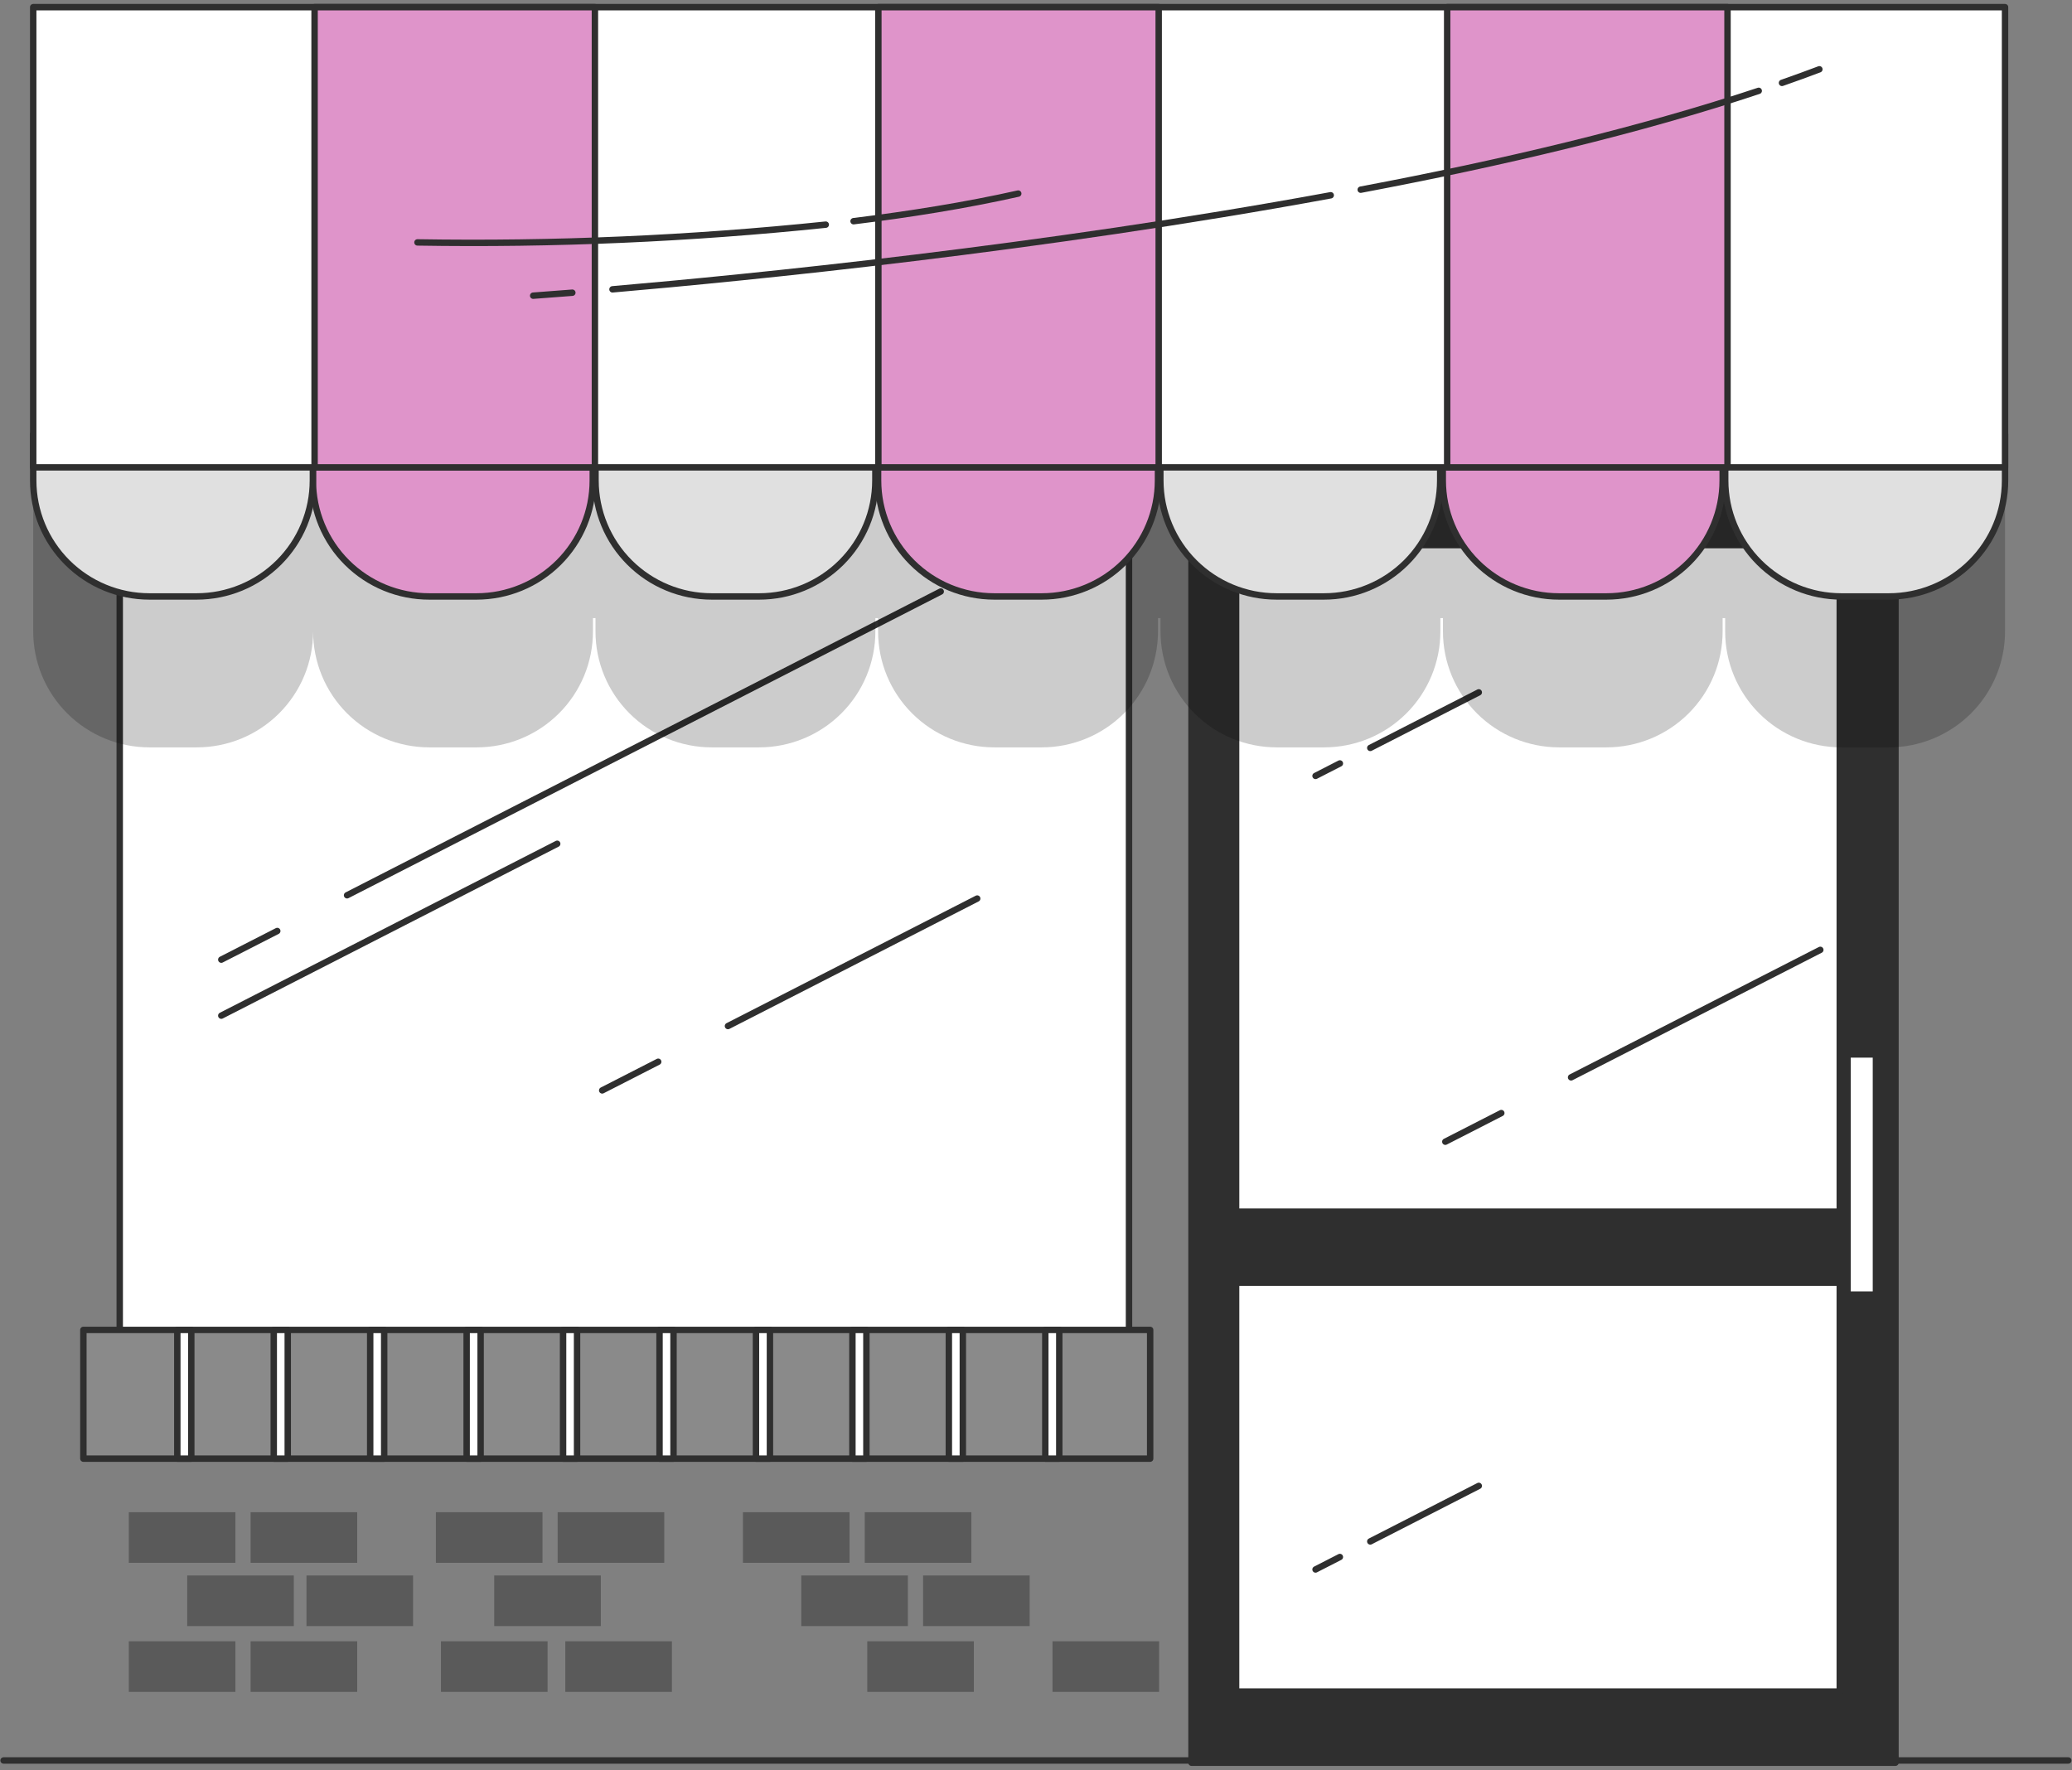
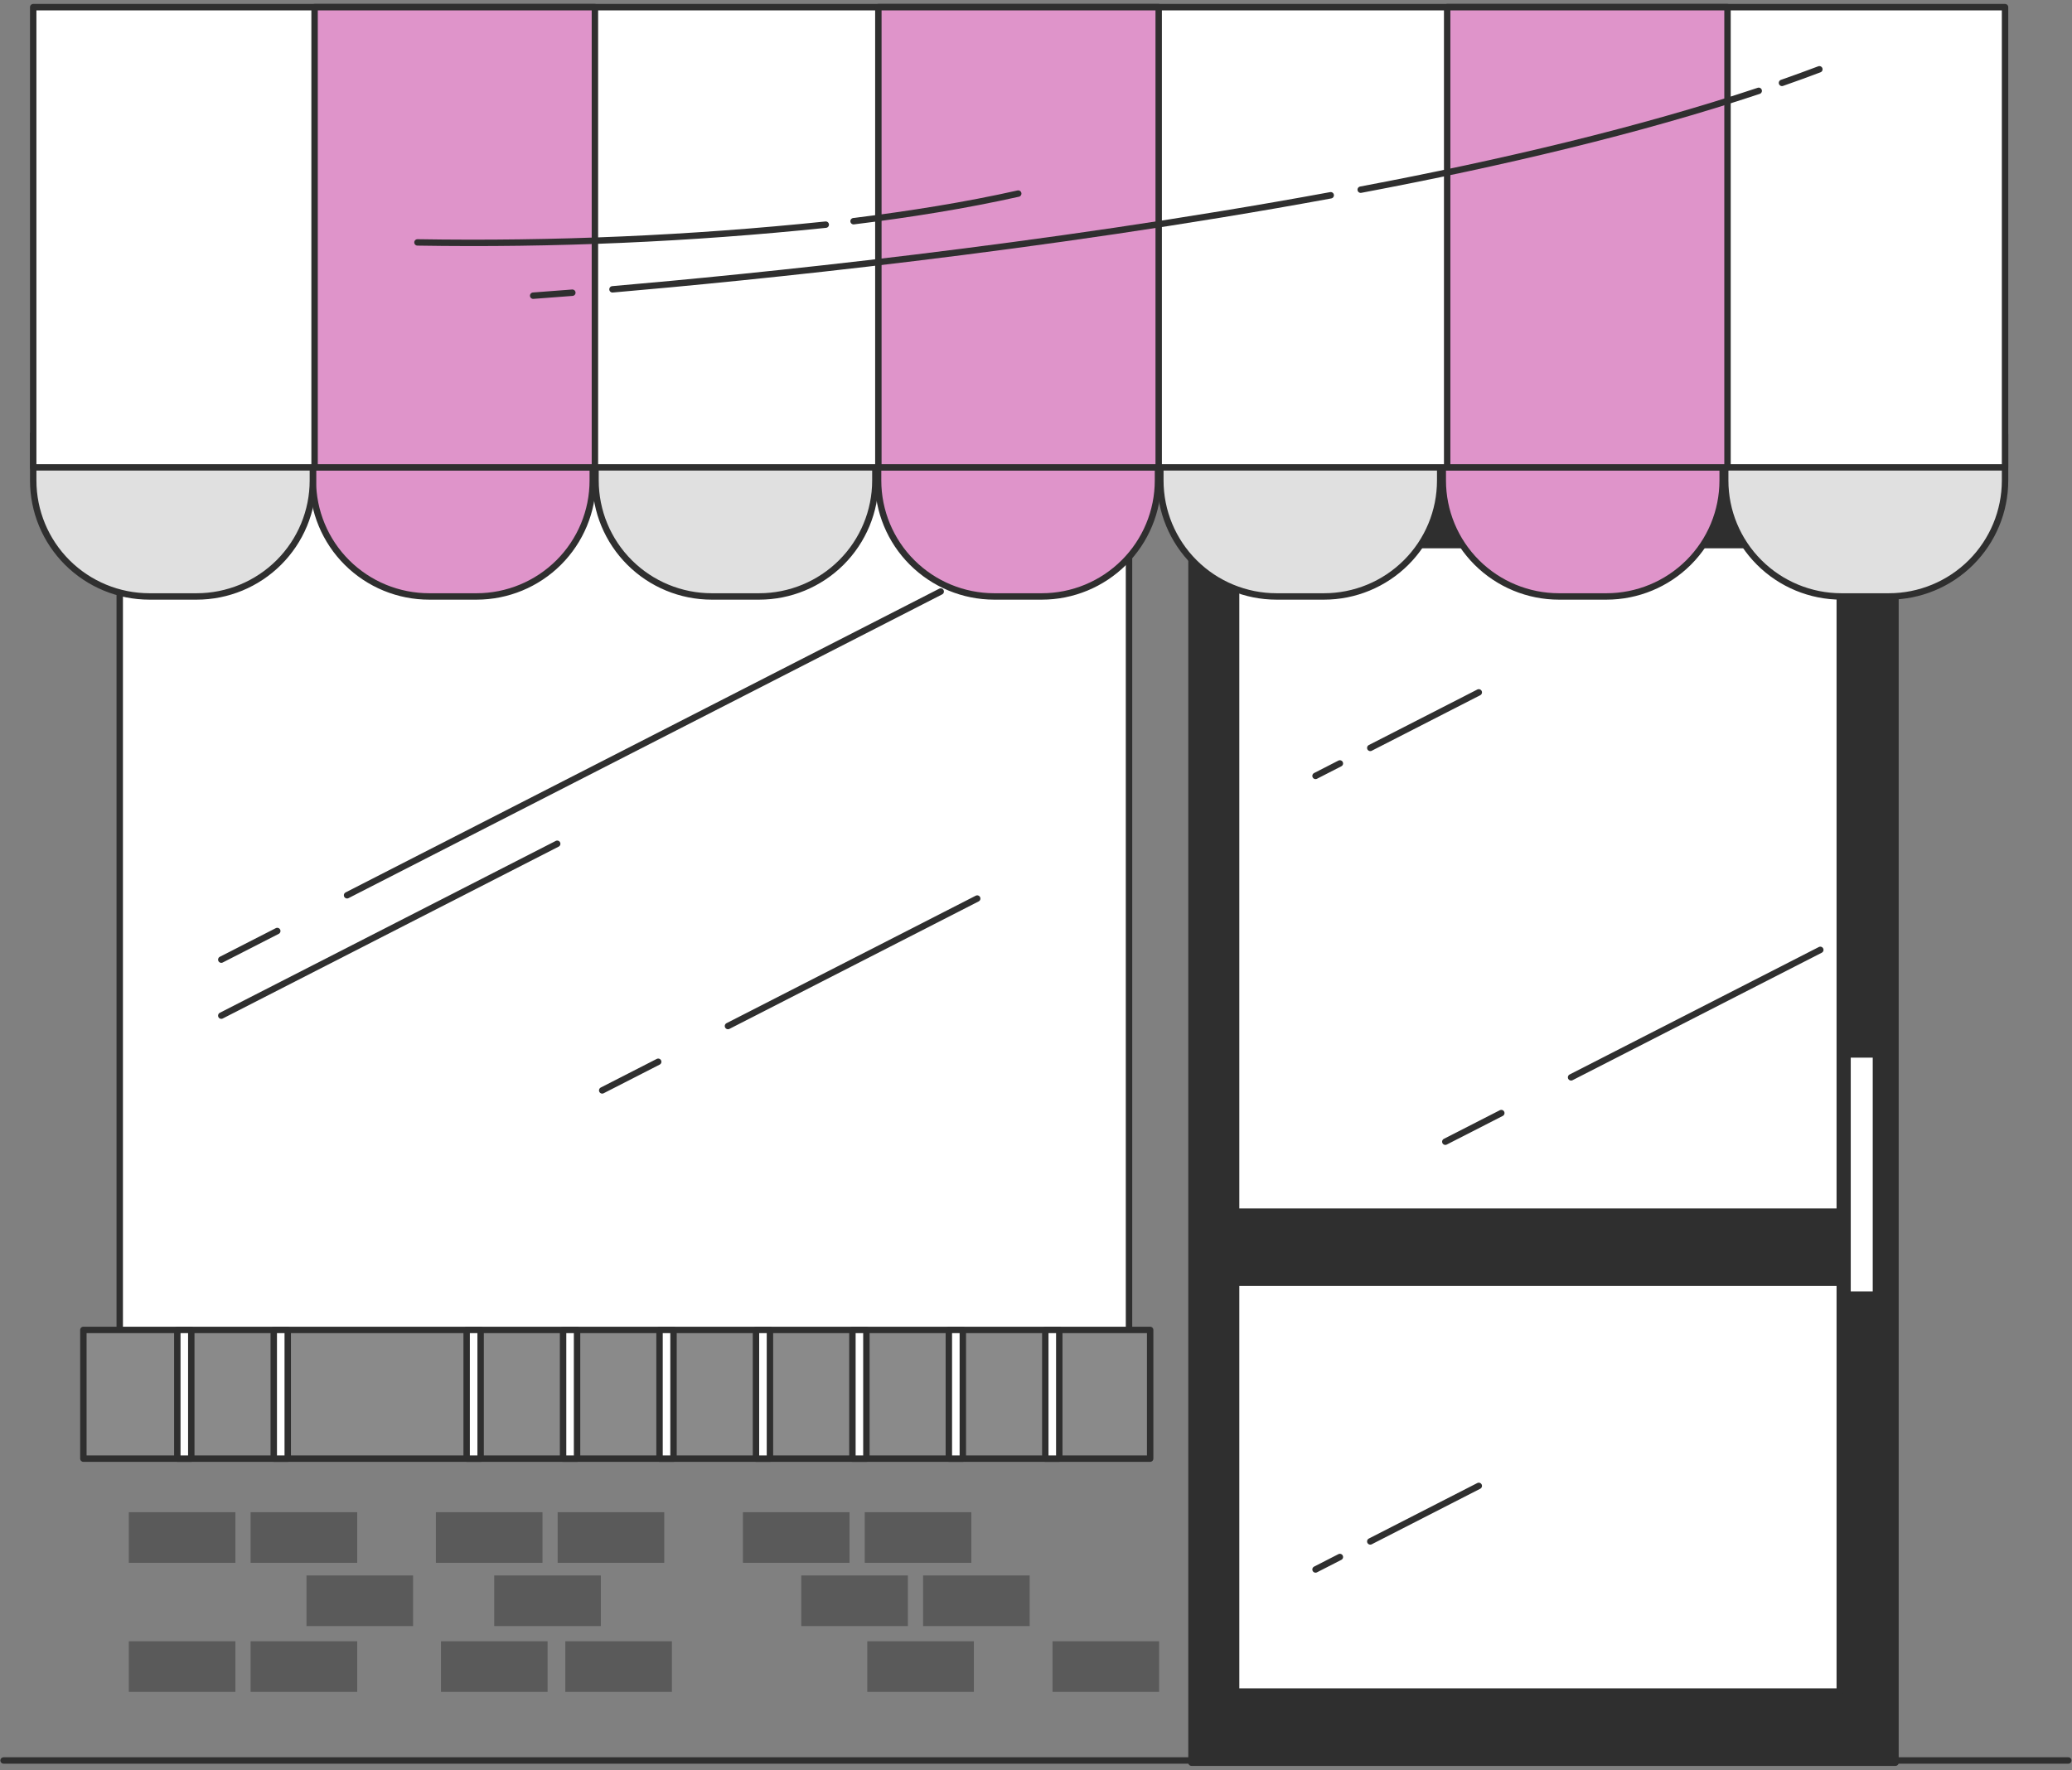
<svg xmlns="http://www.w3.org/2000/svg" width="323" height="276" viewBox="0 0 323 276" fill="none">
  <rect x="0" y="0" width="323" height="276" fill="#808080" stroke="none" />
  <path d="M322.421 274.486H0.557" stroke="#2F2F2F" stroke-linecap="round" stroke-linejoin="round" />
  <path d="M295.482 75.286H185.74V274.831H295.482V75.286Z" fill="#2F2F2F" stroke="#2F2F2F" stroke-linecap="round" stroke-linejoin="round" />
  <path d="M286.797 84.988H192.693V188.917H286.797V84.988Z" fill="white" stroke="#2F2F2F" stroke-linecap="round" stroke-linejoin="round" />
  <path d="M234.035 173.546L225.307 178.01" stroke="#2F2F2F" stroke-linecap="round" stroke-linejoin="round" />
  <path d="M283.764 148.099L244.913 167.975" stroke="#2F2F2F" stroke-linecap="round" stroke-linejoin="round" />
  <path d="M208.871 119.032L205.076 120.976" stroke="#2F2F2F" stroke-linecap="round" stroke-linejoin="round" />
  <path d="M230.524 107.952L213.61 116.61" stroke="#2F2F2F" stroke-linecap="round" stroke-linejoin="round" />
  <path d="M286.797 200.003H192.693V263.743H286.797V200.003Z" fill="white" stroke="#2F2F2F" stroke-linecap="round" stroke-linejoin="round" />
  <path d="M291.937 164.903H288.51V201.354H291.937V164.903Z" fill="white" />
  <path d="M208.871 242.761L205.076 244.705" stroke="#2F2F2F" stroke-linecap="round" stroke-linejoin="round" />
  <path d="M230.524 231.674L213.61 240.332" stroke="#2F2F2F" stroke-linecap="round" stroke-linejoin="round" />
  <g opacity="0.3">
    <path d="M36.696 235.778H20.08V243.667H36.696V235.778Z" fill="black" />
    <path d="M55.684 235.778H39.068V243.667H55.684V235.778Z" fill="black" />
    <path d="M55.684 255.903H39.068V263.792H55.684V255.903Z" fill="black" />
    <path d="M151.814 255.903H135.198V263.792H151.814V255.903Z" fill="black" />
    <path d="M180.69 255.903H164.074V263.792H180.69V255.903Z" fill="black" />
    <path d="M36.697 255.903H20.081V263.792H36.697V255.903Z" fill="black" />
    <path d="M104.742 255.903H88.126V263.792H104.742V255.903Z" fill="black" />
    <path d="M85.359 255.903H68.743V263.792H85.359V255.903Z" fill="black" />
-     <path d="M45.799 245.64H29.183V253.53H45.799V245.64Z" fill="black" />
    <path d="M64.392 245.64H47.776V253.53H64.392V245.64Z" fill="black" />
    <path d="M84.567 235.778H67.951V243.667H84.567V235.778Z" fill="black" />
    <path d="M103.548 235.778H86.932V243.667H103.548V235.778Z" fill="black" />
    <path d="M93.662 245.64H77.046V253.53H93.662V245.64Z" fill="black" />
    <path d="M132.431 235.778H115.815V243.667H132.431V235.778Z" fill="black" />
    <path d="M151.419 235.778H134.803V243.667H151.419V235.778Z" fill="black" />
    <path d="M141.526 245.64H124.91V253.53H141.526V245.64Z" fill="black" />
    <path d="M160.514 245.64H143.898V253.53H160.514V245.64Z" fill="black" />
  </g>
  <path d="M175.999 75.473H18.664V218.199H175.999V75.473Z" fill="white" stroke="#2F2F2F" stroke-linecap="round" stroke-linejoin="round" />
  <path d="M43.223 145.158L34.496 149.622" stroke="#2F2F2F" stroke-linecap="round" stroke-linejoin="round" />
  <path d="M146.646 92.228L54.103 139.587" stroke="#2F2F2F" stroke-linecap="round" stroke-linejoin="round" />
  <path d="M86.862 131.558L34.496 158.355" stroke="#2F2F2F" stroke-linecap="round" stroke-linejoin="round" />
  <path d="M102.605 165.546L93.877 170.01" stroke="#2F2F2F" stroke-linecap="round" stroke-linejoin="round" />
  <path d="M152.335 140.098L113.483 159.975" stroke="#2F2F2F" stroke-linecap="round" stroke-linejoin="round" />
  <path d="M179.295 207.354H12.997V227.424H179.295V207.354Z" fill="#8A8A8A" stroke="#2F2F2F" stroke-linecap="round" stroke-linejoin="round" />
  <path d="M74.923 207.354H72.744V227.424H74.923V207.354Z" fill="white" stroke="#2F2F2F" stroke-linecap="round" stroke-linejoin="round" />
  <path d="M89.957 207.354H87.778V227.424H89.957V207.354Z" fill="white" stroke="#2F2F2F" stroke-linecap="round" stroke-linejoin="round" />
-   <path d="M59.889 207.354H57.71V227.424H59.889V207.354Z" fill="white" stroke="#2F2F2F" stroke-linecap="round" stroke-linejoin="round" />
  <path d="M29.82 207.354H27.642V227.424H29.82V207.354Z" fill="white" stroke="#2F2F2F" stroke-linecap="round" stroke-linejoin="round" />
  <path d="M44.855 207.354H42.676V227.424H44.855V207.354Z" fill="white" stroke="#2F2F2F" stroke-linecap="round" stroke-linejoin="round" />
  <path d="M104.991 207.354H102.813V227.424H104.991V207.354Z" fill="white" stroke="#2F2F2F" stroke-linecap="round" stroke-linejoin="round" />
  <path d="M150.093 207.354H147.915V227.424H150.093V207.354Z" fill="white" stroke="#2F2F2F" stroke-linecap="round" stroke-linejoin="round" />
  <path d="M165.128 207.354H162.949V227.424H165.128V207.354Z" fill="white" stroke="#2F2F2F" stroke-linecap="round" stroke-linejoin="round" />
  <path d="M120.025 207.354H117.847V227.424H120.025V207.354Z" fill="white" stroke="#2F2F2F" stroke-linecap="round" stroke-linejoin="round" />
  <path d="M135.06 207.354H132.881V227.424H135.06V207.354Z" fill="white" stroke="#2F2F2F" stroke-linecap="round" stroke-linejoin="round" />
-   <path opacity="0.2" d="M269.299 24.647H5.178V98.45C5.178 103.244 7.087 107.842 10.485 111.232C13.884 114.622 18.493 116.527 23.299 116.527H30.681C33.061 116.528 35.419 116.061 37.618 115.153C39.817 114.245 41.816 112.913 43.499 111.235C45.183 109.556 46.518 107.563 47.429 105.369C48.34 103.175 48.809 100.824 48.809 98.45C48.809 100.824 49.277 103.175 50.187 105.369C51.097 107.562 52.432 109.555 54.115 111.234C55.798 112.913 57.796 114.244 59.995 115.153C62.194 116.061 64.551 116.528 66.931 116.527H74.313C76.693 116.528 79.049 116.061 81.249 115.153C83.448 114.244 85.446 112.913 87.129 111.234C88.811 109.555 90.146 107.562 91.056 105.369C91.967 103.175 92.435 100.824 92.434 98.45V96.374H92.829V98.45C92.829 100.824 93.299 103.175 94.21 105.369C95.121 107.563 96.456 109.556 98.14 111.235C99.823 112.913 101.822 114.245 104.021 115.153C106.22 116.061 108.578 116.528 110.958 116.527H118.34C123.146 116.527 127.755 114.622 131.154 111.232C134.552 107.842 136.461 103.244 136.461 98.45V96.374H136.884V98.45C136.884 103.244 138.794 107.842 142.192 111.232C145.59 114.622 150.2 116.527 155.006 116.527H162.388C164.768 116.528 167.125 116.061 169.325 115.153C171.524 114.245 173.522 112.913 175.206 111.235C176.889 109.556 178.225 107.563 179.136 105.369C180.047 103.175 180.516 100.824 180.516 98.45V96.374H180.911V98.45C180.911 100.824 181.379 103.175 182.289 105.369C183.199 107.562 184.534 109.555 186.217 111.234C187.9 112.913 189.898 114.244 192.097 115.153C194.296 116.061 196.653 116.528 199.033 116.527H206.415C208.795 116.528 211.152 116.061 213.351 115.153C215.55 114.244 217.548 112.913 219.231 111.234C220.914 109.555 222.248 107.562 223.159 105.369C224.069 103.175 224.537 100.824 224.536 98.45V96.374H224.939V98.45C224.937 103.24 226.842 107.835 230.234 111.224C233.627 114.614 238.23 116.521 243.032 116.527H250.414C252.794 116.528 255.151 116.061 257.35 115.153C259.549 114.244 261.547 112.913 263.23 111.234C264.913 109.555 266.248 107.562 267.158 105.369C268.068 103.175 268.536 100.824 268.536 98.45V96.374H268.931V98.45C268.931 100.824 269.4 103.175 270.311 105.369C271.222 107.563 272.558 109.556 274.241 111.235C275.925 112.913 277.923 114.245 280.122 115.153C282.322 116.061 284.679 116.528 287.059 116.527H294.434C296.815 116.528 299.172 116.061 301.371 115.153C303.571 114.245 305.569 112.913 307.253 111.235C308.936 109.556 310.271 107.563 311.183 105.369C312.094 103.175 312.563 100.824 312.563 98.45V24.647H269.299Z" fill="black" />
  <path d="M48.774 67.686H92.406V74.919C92.406 79.713 90.496 84.311 87.098 87.701C83.7 91.091 79.09 92.996 74.284 92.996H66.93C64.547 93 62.187 92.536 59.985 91.63C57.782 90.723 55.78 89.392 54.094 87.713C52.407 86.034 51.069 84.04 50.157 81.844C49.244 79.649 48.774 77.296 48.774 74.919V67.686Z" fill="#DF94CA" stroke="#2F2F2F" stroke-linecap="round" stroke-linejoin="round" />
  <path d="M5.178 67.686H48.775V74.919C48.775 77.293 48.306 79.643 47.395 81.837C46.485 84.03 45.15 86.022 43.467 87.701C41.784 89.38 39.787 90.711 37.588 91.62C35.389 92.528 33.033 92.996 30.653 92.996H23.299C18.493 92.996 13.884 91.091 10.485 87.701C7.087 84.311 5.178 79.713 5.178 74.919V67.686Z" fill="#E0E0E0" stroke="#2F2F2F" stroke-linecap="round" stroke-linejoin="round" />
  <path d="M92.829 67.686H136.46V74.919C136.46 79.713 134.551 84.311 131.153 87.701C127.754 91.091 123.145 92.996 118.339 92.996H110.957C106.151 92.996 101.542 91.091 98.143 87.701C94.745 84.311 92.835 79.713 92.835 74.919V67.686H92.829Z" fill="#E0E0E0" stroke="#2F2F2F" stroke-linecap="round" stroke-linejoin="round" />
  <path d="M136.884 67.686H180.515V74.919C180.515 79.713 178.606 84.311 175.208 87.701C171.809 91.091 167.2 92.996 162.394 92.996H154.977C150.176 92.988 145.574 91.081 142.182 87.691C138.789 84.302 136.884 79.708 136.884 74.919V67.686Z" fill="#DF94CA" stroke="#2F2F2F" stroke-linecap="round" stroke-linejoin="round" />
  <path d="M180.884 67.686H224.509V74.919C224.509 79.713 222.6 84.311 219.201 87.701C215.803 91.091 211.194 92.996 206.388 92.996H199.006C194.2 92.996 189.59 91.091 186.192 87.701C182.793 84.311 180.884 79.713 180.884 74.919V67.686Z" fill="#E0E0E0" stroke="#2F2F2F" stroke-linecap="round" stroke-linejoin="round" />
  <path d="M224.911 67.686H268.542V74.919C268.542 79.713 266.633 84.311 263.235 87.701C259.836 91.091 255.227 92.996 250.421 92.996H243.032C238.226 92.996 233.617 91.091 230.218 87.701C226.82 84.311 224.911 79.713 224.911 74.919V67.686Z" fill="#DF94CA" stroke="#2F2F2F" stroke-linecap="round" stroke-linejoin="round" />
  <path d="M268.931 67.686H312.563V74.919C312.563 79.713 310.654 84.311 307.255 87.701C303.857 91.091 299.247 92.996 294.441 92.996H287.06C282.253 92.996 277.644 91.091 274.246 87.701C270.847 84.311 268.938 79.713 268.938 74.919V67.686H268.931Z" fill="#E0E0E0" stroke="#2F2F2F" stroke-linecap="round" stroke-linejoin="round" />
  <path d="M312.562 1.116H5.177V72.871H312.562V1.116Z" fill="white" stroke="#2F2F2F" stroke-linecap="round" stroke-linejoin="round" />
  <path d="M92.74 1.116H49.039V72.871H92.74V1.116Z" fill="#DF94CA" stroke="#2F2F2F" stroke-linecap="round" stroke-linejoin="round" />
  <path d="M180.627 1.116H136.926V72.871H180.627V1.116Z" fill="#DF94CA" stroke="#2F2F2F" stroke-linecap="round" stroke-linejoin="round" />
  <path d="M269.298 1.116H225.597V72.871H269.298V1.116Z" fill="#DF94CA" stroke="#2F2F2F" stroke-linecap="round" stroke-linejoin="round" />
  <path d="M277.79 12.923C279.774 12.231 281.717 11.525 283.618 10.805" stroke="#2F2F2F" stroke-linecap="round" stroke-linejoin="round" />
  <path d="M212.118 29.575C234.118 25.423 255.764 20.294 274.163 14.163" stroke="#2F2F2F" stroke-linecap="round" stroke-linejoin="round" />
  <path d="M95.48 45.111C116.758 43.277 162.388 38.744 207.442 30.446" stroke="#2F2F2F" stroke-linecap="round" stroke-linejoin="round" />
  <path d="M83.116 46.101C83.116 46.101 85.287 45.949 89.221 45.637" stroke="#2F2F2F" stroke-linecap="round" stroke-linejoin="round" />
  <path d="M133.061 34.488C141.796 33.415 150.537 32.017 158.731 30.183" stroke="#2F2F2F" stroke-linecap="round" stroke-linejoin="round" />
  <path d="M65.078 37.796C86.33 38.145 107.584 37.221 128.725 35.027" stroke="#2F2F2F" stroke-linecap="round" stroke-linejoin="round" />
</svg>